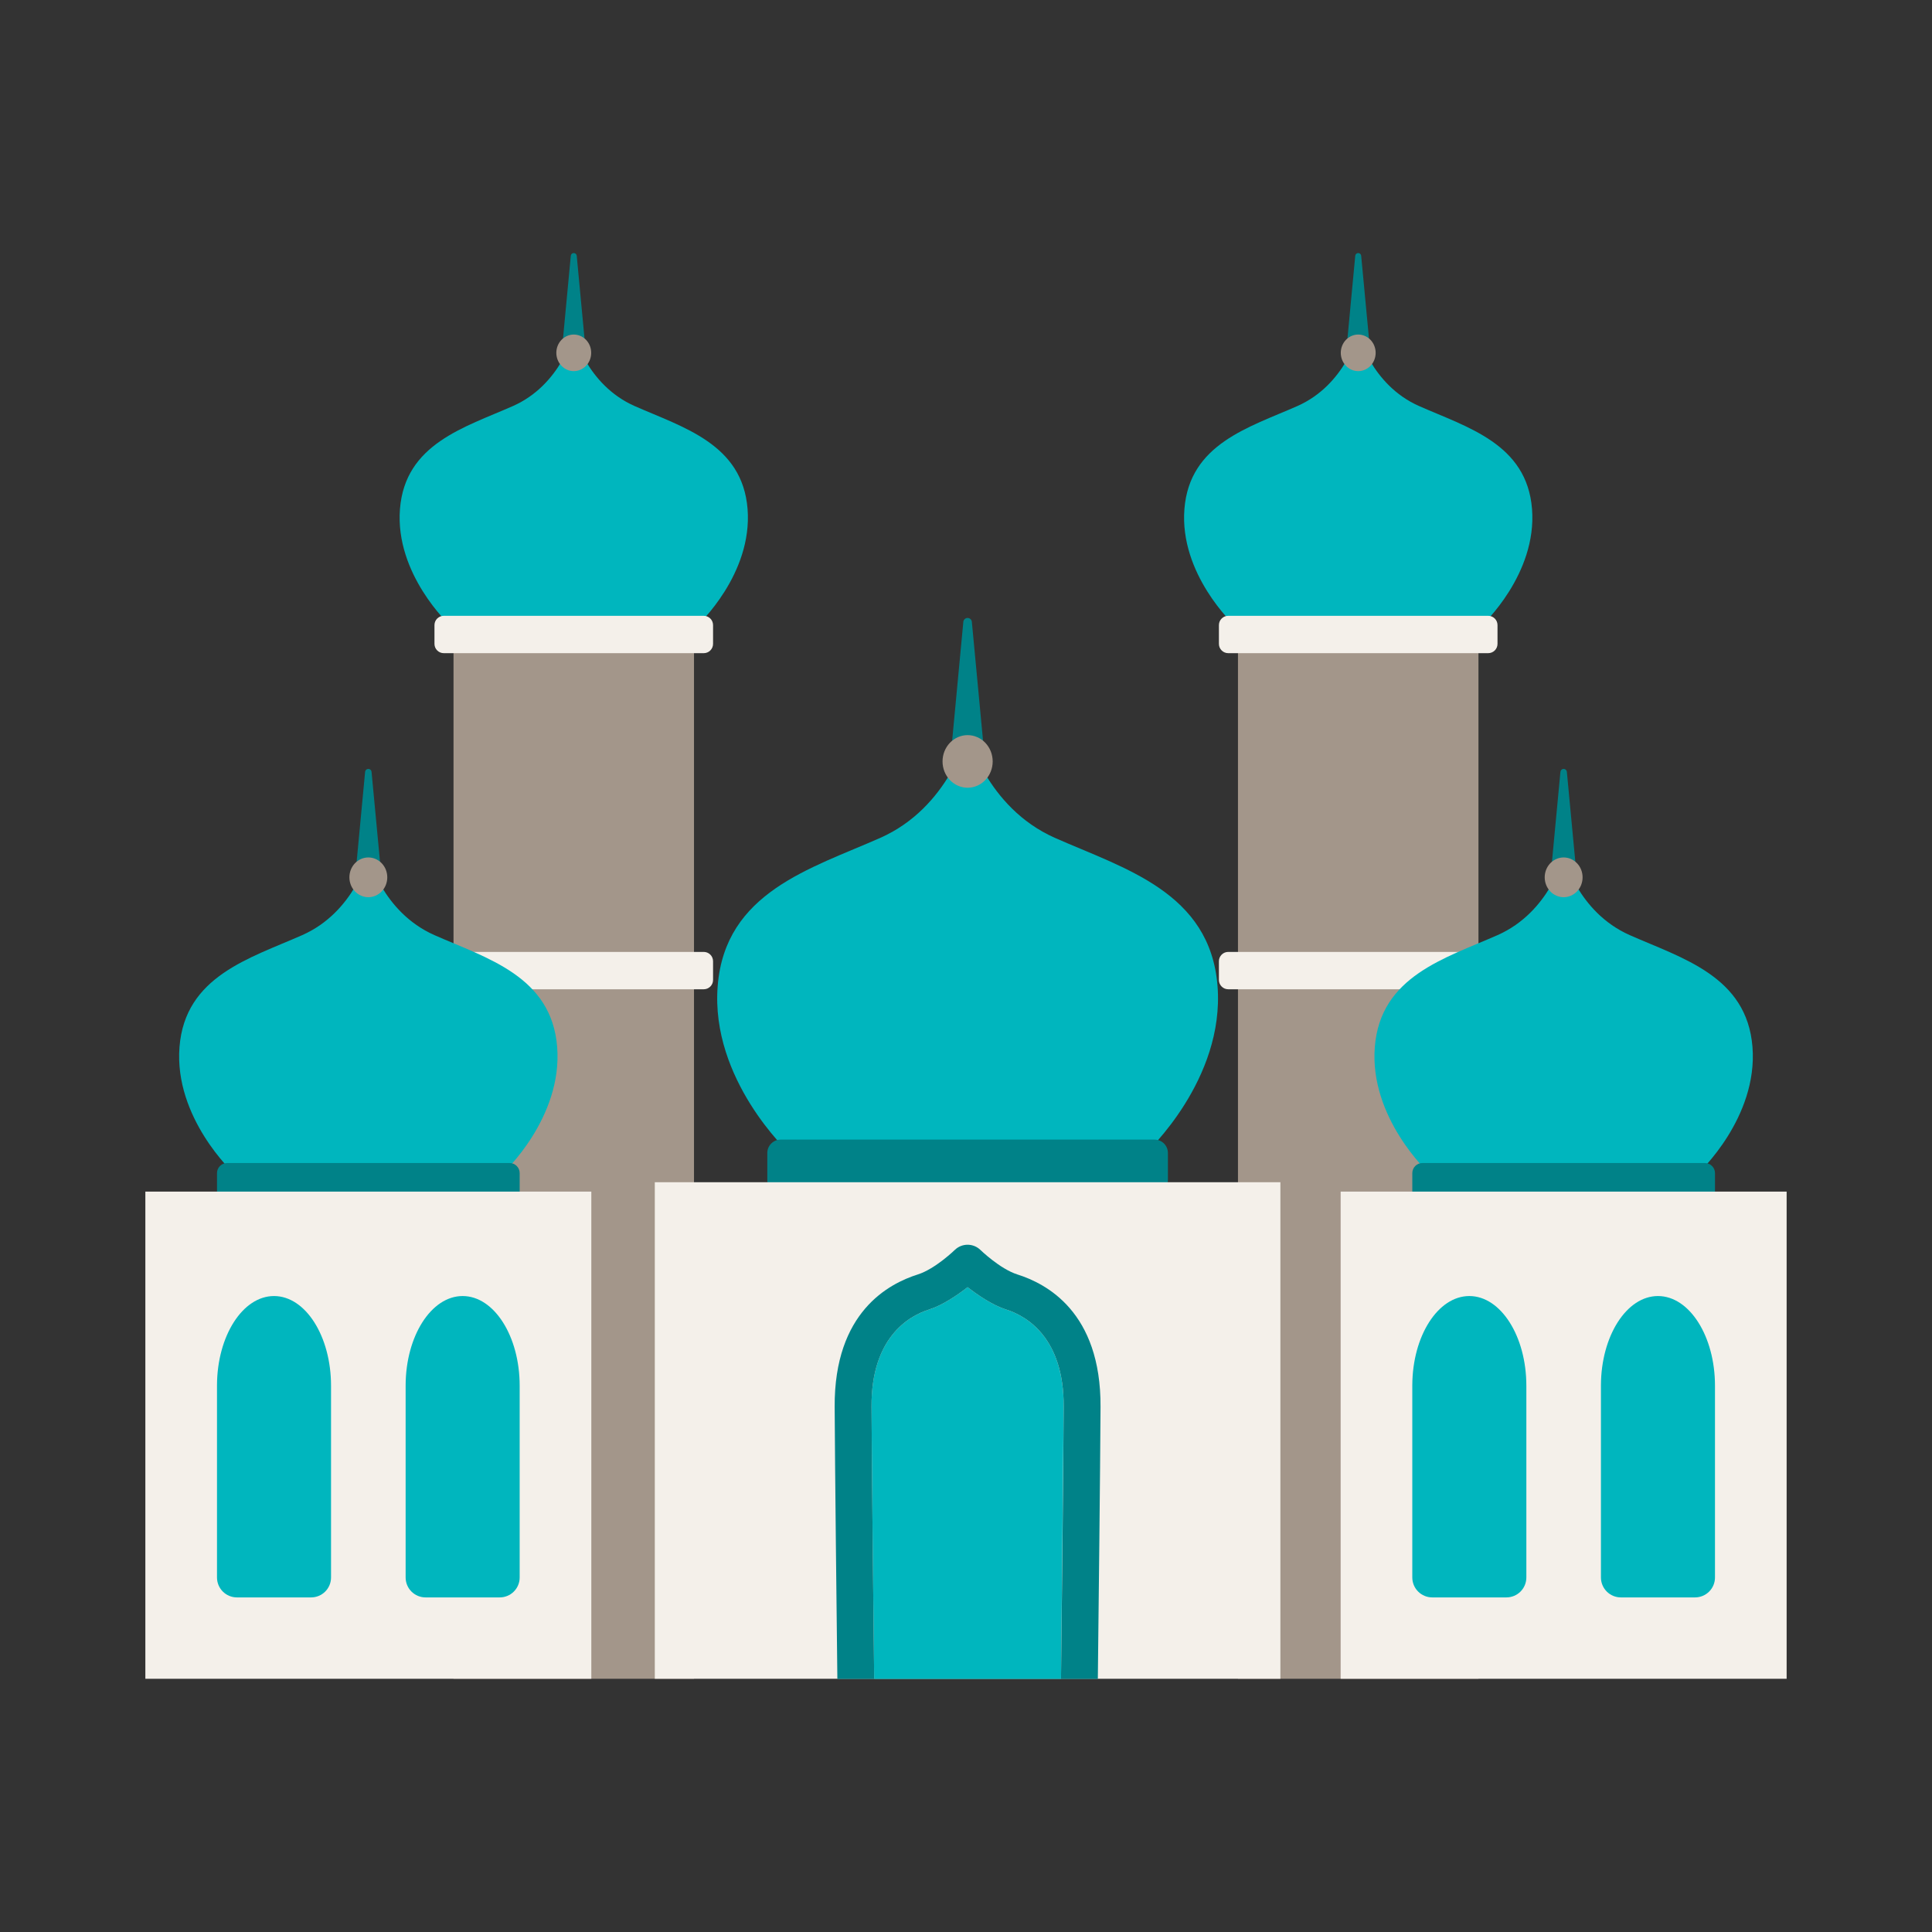
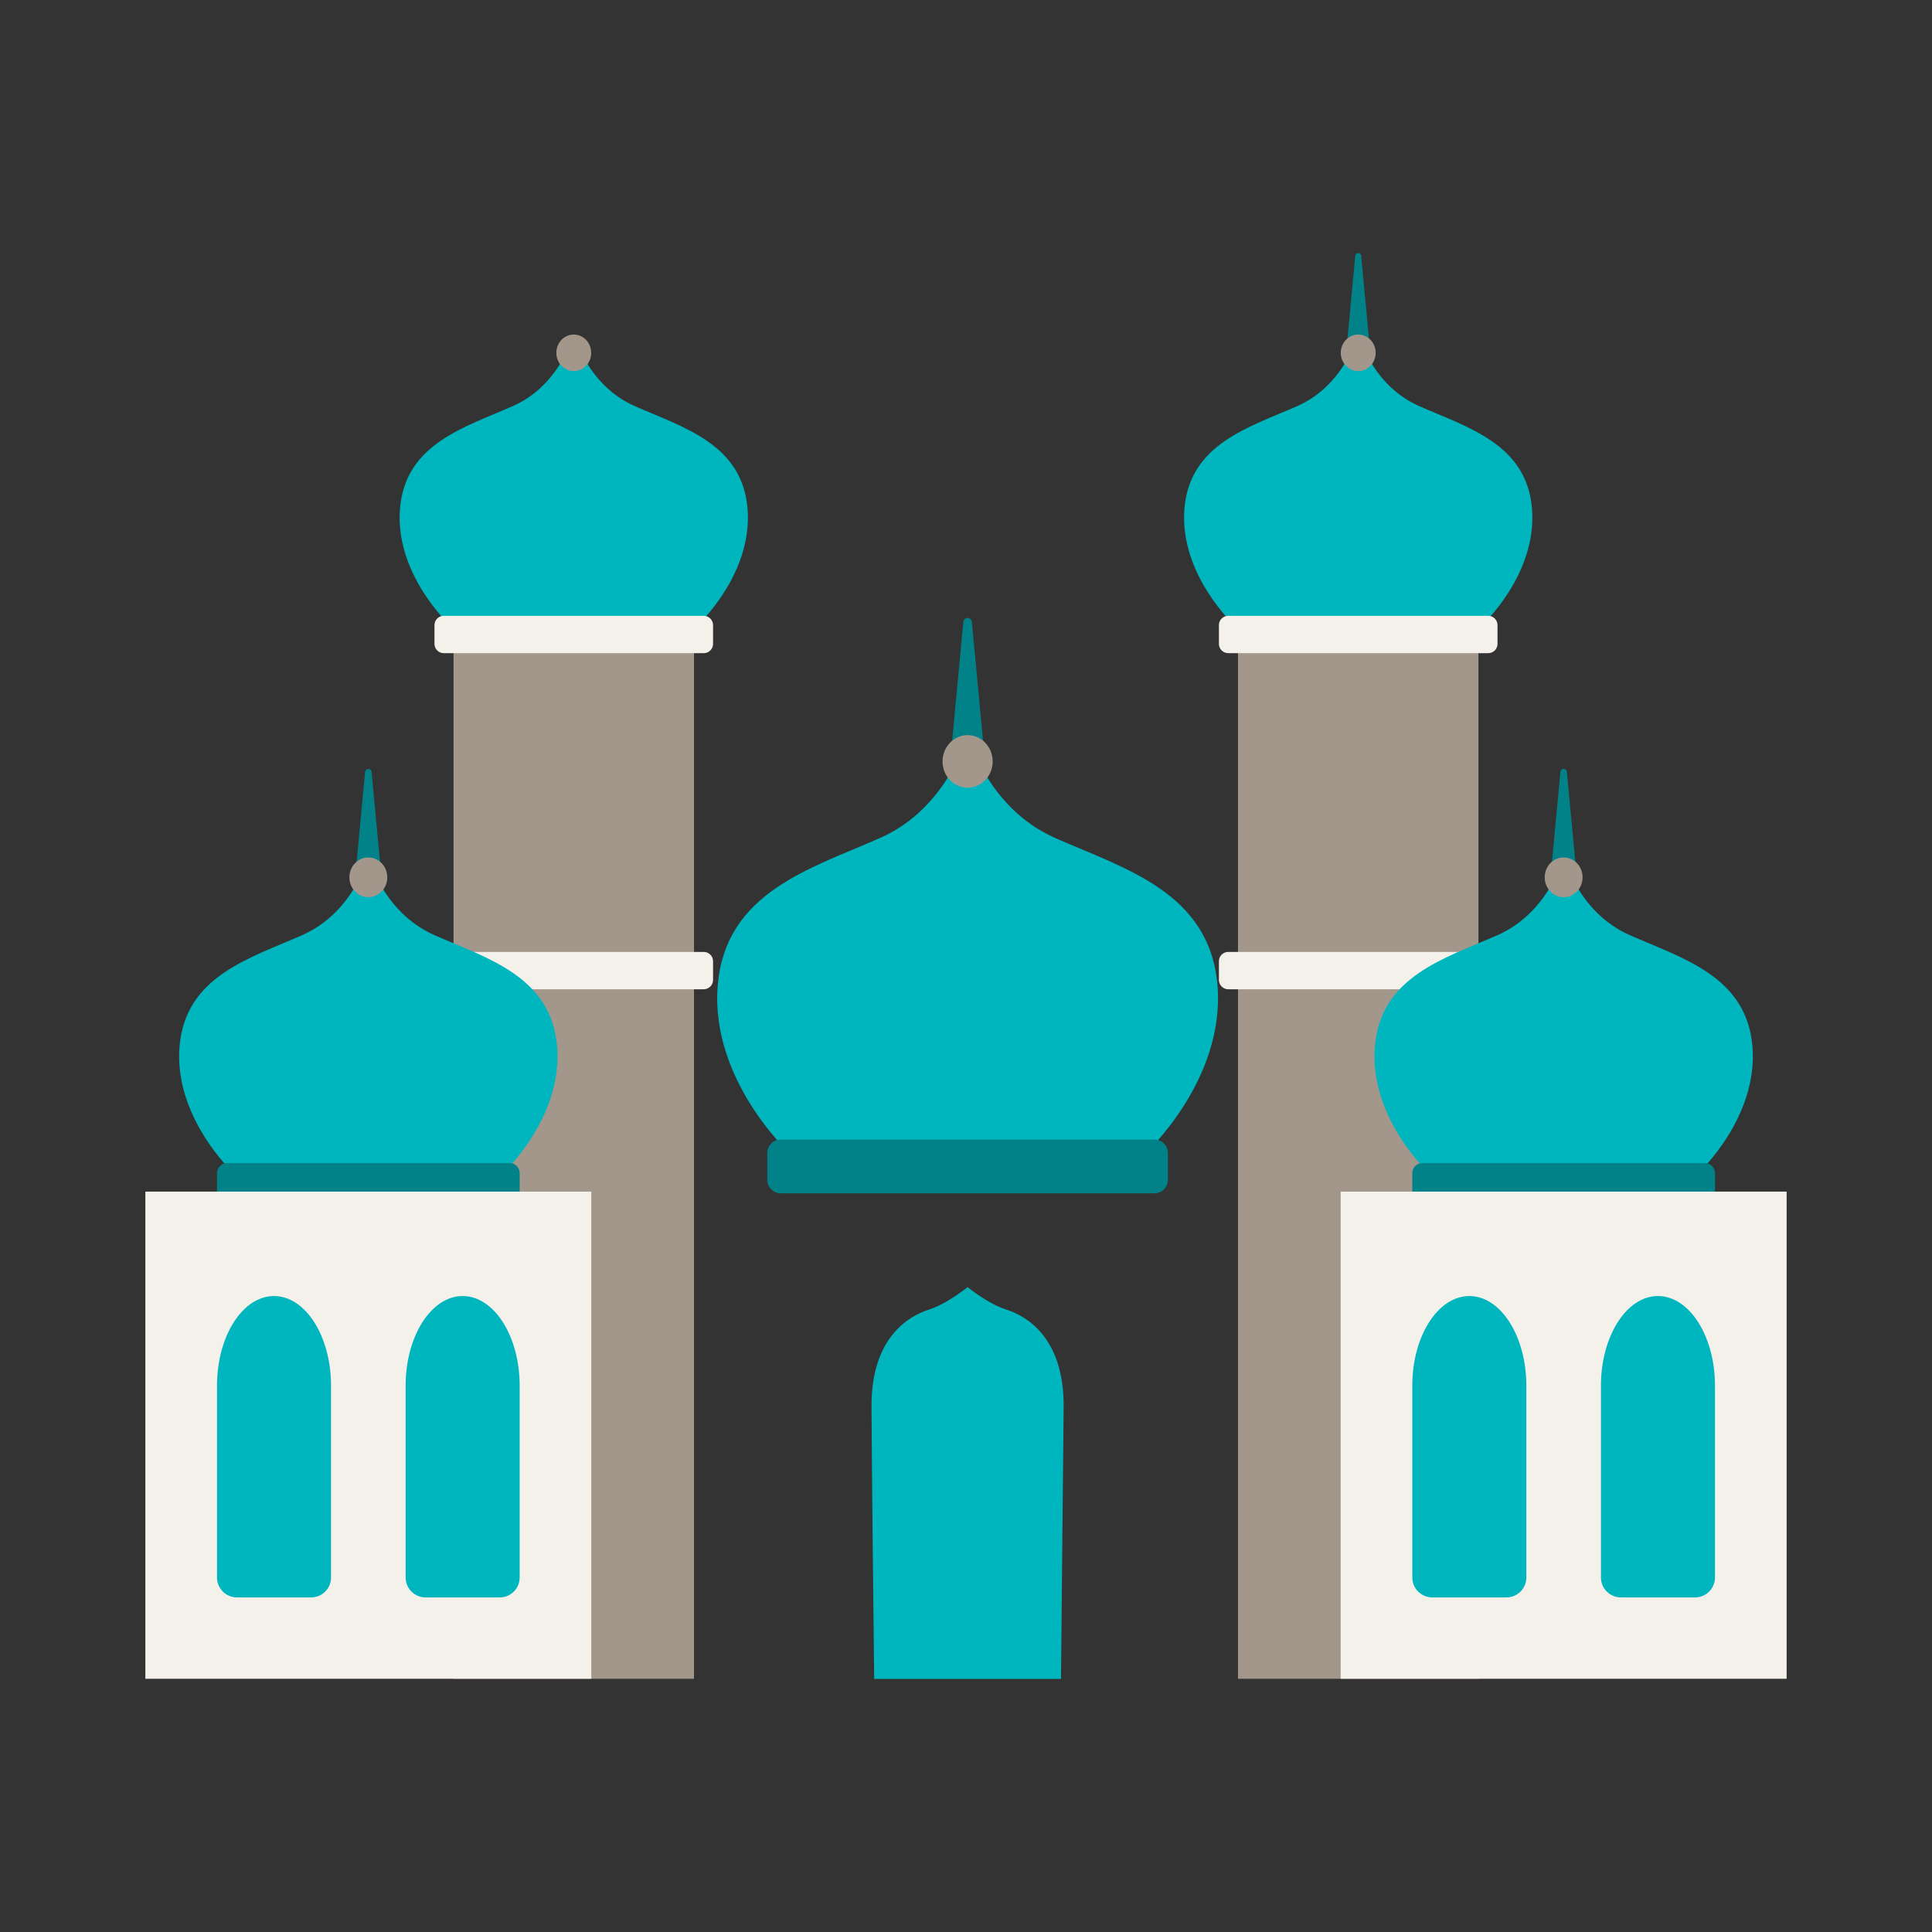
<svg xmlns="http://www.w3.org/2000/svg" width="1080" zoomAndPan="magnify" viewBox="0 0 810 810" height="1080" preserveAspectRatio="xMidYMid meet" version="1.0">
  <rect x="0" y="0" width="810" height="810" fill="#333333" stroke="none" />
  <defs>
    <clipPath id="67cc55f9d5">
      <path d="M 564 106.082 L 575 106.082 L 575 151 L 564 151 Z M 564 106.082 " clip-rule="nonzero" />
    </clipPath>
    <clipPath id="bbd4dec24b">
      <path d="M 519 266 L 620 266 L 620 703.832 L 519 703.832 Z M 519 266 " clip-rule="nonzero" />
    </clipPath>
    <clipPath id="8c8d6b54f5">
-       <path d="M 235 106.082 L 246 106.082 L 246 151 L 235 151 Z M 235 106.082 " clip-rule="nonzero" />
-     </clipPath>
+       </clipPath>
    <clipPath id="5896a60ae1">
      <path d="M 190 266 L 291 266 L 291 703.832 L 190 703.832 Z M 190 266 " clip-rule="nonzero" />
    </clipPath>
    <clipPath id="a4423402fd">
-       <path d="M 274 495 L 537 495 L 537 703.832 L 274 703.832 Z M 274 495 " clip-rule="nonzero" />
-     </clipPath>
+       </clipPath>
    <clipPath id="09bfa9c0ab">
      <path d="M 365 539 L 446 539 L 446 703.832 L 365 703.832 Z M 365 539 " clip-rule="nonzero" />
    </clipPath>
    <clipPath id="9d7c5ee9e3">
      <path d="M 562 499 L 749.258 499 L 749.258 703.832 L 562 703.832 Z M 562 499 " clip-rule="nonzero" />
    </clipPath>
    <clipPath id="b17910af9e">
      <path d="M 60.758 499 L 248 499 L 248 703.832 L 60.758 703.832 Z M 60.758 499 " clip-rule="nonzero" />
    </clipPath>
    <clipPath id="0dc95f8d40">
      <path d="M 349 521 L 462 521 L 462 703.832 L 349 703.832 Z M 349 521 " clip-rule="nonzero" />
    </clipPath>
  </defs>
  <path fill="#00b6be" d="M 569.438 140.27 C 569.539 139.727 574.691 161.281 594.949 170.234 C 615.207 179.191 640.145 186.066 642.309 213.387 C 644.469 240.711 621.516 261.961 621.516 261.961 L 588.668 262.215 L 588.715 262.512 L 569.438 262.363 L 550.168 262.512 L 550.215 262.215 L 517.359 261.961 C 517.359 261.961 494.406 240.711 496.574 213.387 C 498.738 186.066 523.672 179.191 543.934 170.234 C 564.188 161.281 569.344 139.727 569.438 140.27 Z M 569.438 140.27 " fill-opacity="1" fill-rule="evenodd" />
  <g clip-path="url(#67cc55f9d5)">
    <path fill="#008288" d="M 568.195 107.215 C 568.258 106.574 568.793 106.09 569.438 106.09 C 570.082 106.09 570.621 106.574 570.68 107.215 C 572.25 123.898 574.75 150.438 574.75 150.438 L 564.125 150.438 C 564.125 150.438 566.625 123.898 568.195 107.215 Z M 568.195 107.215 " fill-opacity="1" fill-rule="evenodd" />
  </g>
-   <path fill="#a3968a" d="M 576.75 147.93 C 576.75 148.434 576.703 148.93 576.609 149.426 C 576.516 149.918 576.375 150.398 576.191 150.863 C 576.008 151.328 575.785 151.773 575.516 152.191 C 575.25 152.609 574.945 152.996 574.609 153.352 C 574.27 153.707 573.898 154.027 573.5 154.305 C 573.102 154.586 572.68 154.824 572.234 155.016 C 571.793 155.207 571.336 155.355 570.863 155.453 C 570.395 155.551 569.918 155.598 569.438 155.598 C 568.957 155.598 568.484 155.551 568.012 155.453 C 567.543 155.355 567.082 155.207 566.641 155.016 C 566.195 154.824 565.777 154.586 565.375 154.305 C 564.977 154.027 564.609 153.707 564.27 153.352 C 563.93 152.996 563.625 152.609 563.359 152.191 C 563.094 151.773 562.867 151.328 562.684 150.863 C 562.5 150.398 562.363 149.918 562.27 149.426 C 562.176 148.93 562.129 148.434 562.129 147.93 C 562.129 147.426 562.176 146.926 562.27 146.434 C 562.363 145.938 562.5 145.457 562.684 144.992 C 562.867 144.527 563.094 144.086 563.359 143.668 C 563.625 143.25 563.93 142.863 564.27 142.504 C 564.609 142.148 564.977 141.832 565.375 141.551 C 565.777 141.273 566.195 141.035 566.641 140.844 C 567.082 140.648 567.543 140.504 568.012 140.406 C 568.484 140.309 568.957 140.258 569.438 140.258 C 569.918 140.258 570.395 140.309 570.863 140.406 C 571.336 140.504 571.793 140.648 572.234 140.844 C 572.68 141.035 573.102 141.273 573.5 141.551 C 573.898 141.832 574.27 142.148 574.609 142.504 C 574.945 142.863 575.25 143.25 575.516 143.668 C 575.785 144.086 576.008 144.527 576.191 144.992 C 576.375 145.457 576.516 145.938 576.609 146.434 C 576.703 146.926 576.75 147.426 576.75 147.93 Z M 576.75 147.93 " fill-opacity="1" fill-rule="nonzero" />
+   <path fill="#a3968a" d="M 576.75 147.93 C 576.75 148.434 576.703 148.93 576.609 149.426 C 576.516 149.918 576.375 150.398 576.191 150.863 C 576.008 151.328 575.785 151.773 575.516 152.191 C 575.25 152.609 574.945 152.996 574.609 153.352 C 574.27 153.707 573.898 154.027 573.5 154.305 C 573.102 154.586 572.68 154.824 572.234 155.016 C 571.793 155.207 571.336 155.355 570.863 155.453 C 570.395 155.551 569.918 155.598 569.438 155.598 C 568.957 155.598 568.484 155.551 568.012 155.453 C 567.543 155.355 567.082 155.207 566.641 155.016 C 566.195 154.824 565.777 154.586 565.375 154.305 C 563.93 152.996 563.625 152.609 563.359 152.191 C 563.094 151.773 562.867 151.328 562.684 150.863 C 562.5 150.398 562.363 149.918 562.27 149.426 C 562.176 148.93 562.129 148.434 562.129 147.93 C 562.129 147.426 562.176 146.926 562.27 146.434 C 562.363 145.938 562.5 145.457 562.684 144.992 C 562.867 144.527 563.094 144.086 563.359 143.668 C 563.625 143.25 563.93 142.863 564.27 142.504 C 564.609 142.148 564.977 141.832 565.375 141.551 C 565.777 141.273 566.195 141.035 566.641 140.844 C 567.082 140.648 567.543 140.504 568.012 140.406 C 568.484 140.309 568.957 140.258 569.438 140.258 C 569.918 140.258 570.395 140.309 570.863 140.406 C 571.336 140.504 571.793 140.648 572.234 140.844 C 572.68 141.035 573.102 141.273 573.5 141.551 C 573.898 141.832 574.27 142.148 574.609 142.504 C 574.945 142.863 575.25 143.25 575.516 143.668 C 575.785 144.086 576.008 144.527 576.191 144.992 C 576.375 145.457 576.516 145.938 576.609 146.434 C 576.703 146.926 576.75 147.426 576.75 147.93 Z M 576.75 147.93 " fill-opacity="1" fill-rule="nonzero" />
  <g clip-path="url(#bbd4dec24b)">
    <path fill="#a3968a" d="M 519.027 266.023 L 619.852 266.023 L 619.852 703.918 L 519.027 703.918 Z M 519.027 266.023 " fill-opacity="1" fill-rule="evenodd" />
  </g>
  <path fill="#f4f0ea" d="M 627.84 262.086 C 627.84 261.047 627.43 260.051 626.699 259.328 C 625.961 258.59 624.973 258.184 623.938 258.184 C 606.137 258.184 532.738 258.184 514.938 258.184 C 513.902 258.184 512.91 258.59 512.18 259.328 C 511.449 260.051 511.035 261.047 511.035 262.086 C 511.035 264.48 511.035 267.543 511.035 269.938 C 511.035 270.98 511.449 271.973 512.18 272.699 C 512.91 273.434 513.902 273.844 514.938 273.844 C 532.738 273.844 606.137 273.844 623.938 273.844 C 624.973 273.844 625.961 273.434 626.699 272.699 C 627.43 271.973 627.84 270.98 627.84 269.938 C 627.84 267.543 627.84 264.48 627.84 262.086 Z M 627.84 262.086 " fill-opacity="1" fill-rule="evenodd" />
  <path fill="#f4f0ea" d="M 627.84 403 C 627.84 401.957 627.43 400.965 626.699 400.238 C 625.961 399.504 624.973 399.094 623.938 399.094 C 606.137 399.094 532.738 399.094 514.938 399.094 C 513.902 399.094 512.91 399.504 512.18 400.238 C 511.449 400.965 511.035 401.957 511.035 403 C 511.035 405.395 511.035 408.457 511.035 410.852 C 511.035 411.891 511.449 412.887 512.18 413.609 C 512.91 414.348 513.902 414.754 514.938 414.754 C 532.738 414.754 606.137 414.754 623.938 414.754 C 624.973 414.754 625.961 414.348 626.699 413.609 C 627.43 412.887 627.84 411.891 627.84 410.852 C 627.84 408.457 627.84 405.395 627.84 403 Z M 627.84 403 " fill-opacity="1" fill-rule="evenodd" />
  <path fill="#00b6be" d="M 240.551 140.27 C 240.652 139.727 245.805 161.281 266.062 170.234 C 286.324 179.191 311.258 186.066 313.422 213.387 C 315.586 240.711 292.629 261.961 292.629 261.961 L 259.781 262.215 L 259.828 262.512 L 240.551 262.363 L 221.281 262.512 L 221.328 262.215 L 188.477 261.961 C 188.477 261.961 165.523 240.711 167.688 213.387 C 169.852 186.066 194.785 179.191 215.047 170.234 C 235.301 161.281 240.457 139.727 240.551 140.27 Z M 240.551 140.27 " fill-opacity="1" fill-rule="evenodd" />
  <g clip-path="url(#8c8d6b54f5)">
    <path fill="#008288" d="M 239.309 107.215 C 239.371 106.574 239.91 106.09 240.551 106.09 C 241.195 106.09 241.734 106.574 241.797 107.215 C 243.363 123.898 245.863 150.438 245.863 150.438 L 235.242 150.438 C 235.242 150.438 237.742 123.898 239.309 107.215 Z M 239.309 107.215 " fill-opacity="1" fill-rule="evenodd" />
  </g>
  <path fill="#a3968a" d="M 247.863 147.93 C 247.863 148.434 247.816 148.93 247.723 149.426 C 247.629 149.918 247.492 150.398 247.309 150.863 C 247.125 151.328 246.898 151.773 246.633 152.191 C 246.363 152.609 246.062 152.996 245.723 153.352 C 245.383 153.707 245.016 154.027 244.613 154.305 C 244.215 154.586 243.793 154.824 243.352 155.016 C 242.906 155.207 242.449 155.355 241.98 155.453 C 241.508 155.551 241.031 155.598 240.555 155.598 C 240.074 155.598 239.598 155.551 239.125 155.453 C 238.656 155.355 238.199 155.207 237.754 155.016 C 237.312 154.824 236.891 154.586 236.492 154.305 C 236.094 154.027 235.723 153.707 235.383 153.352 C 235.043 152.996 234.742 152.609 234.473 152.191 C 234.207 151.773 233.98 151.328 233.797 150.863 C 233.613 150.398 233.477 149.918 233.383 149.426 C 233.289 148.93 233.242 148.434 233.242 147.93 C 233.242 147.426 233.289 146.926 233.383 146.434 C 233.477 145.938 233.613 145.457 233.797 144.992 C 233.98 144.527 234.207 144.086 234.473 143.668 C 234.742 143.25 235.043 142.863 235.383 142.504 C 235.723 142.148 236.094 141.832 236.492 141.551 C 236.891 141.273 237.312 141.035 237.754 140.844 C 238.199 140.648 238.656 140.504 239.125 140.406 C 239.598 140.309 240.074 140.258 240.555 140.258 C 241.031 140.258 241.508 140.309 241.98 140.406 C 242.449 140.504 242.906 140.648 243.352 140.844 C 243.793 141.035 244.215 141.273 244.613 141.551 C 245.016 141.832 245.383 142.148 245.723 142.504 C 246.062 142.863 246.363 143.25 246.633 143.668 C 246.898 144.086 247.125 144.527 247.309 144.992 C 247.492 145.457 247.629 145.938 247.723 146.434 C 247.816 146.926 247.863 147.426 247.863 147.93 Z M 247.863 147.93 " fill-opacity="1" fill-rule="nonzero" />
  <g clip-path="url(#5896a60ae1)">
    <path fill="#a3968a" d="M 190.141 266.023 L 290.965 266.023 L 290.965 703.918 L 190.141 703.918 Z M 190.141 266.023 " fill-opacity="1" fill-rule="evenodd" />
  </g>
  <path fill="#f4f0ea" d="M 298.953 262.086 C 298.953 261.047 298.543 260.051 297.812 259.328 C 297.078 258.59 296.086 258.184 295.051 258.184 C 277.254 258.184 203.855 258.184 186.055 258.184 C 185.02 258.184 184.027 258.59 183.293 259.328 C 182.562 260.051 182.152 261.047 182.152 262.086 C 182.152 264.48 182.152 267.543 182.152 269.938 C 182.152 270.98 182.562 271.973 183.293 272.699 C 184.027 273.434 185.02 273.844 186.055 273.844 C 203.855 273.844 277.254 273.844 295.051 273.844 C 296.086 273.844 297.078 273.434 297.812 272.699 C 298.543 271.973 298.953 270.98 298.953 269.938 C 298.953 267.543 298.953 264.48 298.953 262.086 Z M 298.953 262.086 " fill-opacity="1" fill-rule="evenodd" />
  <path fill="#f4f0ea" d="M 298.953 403 C 298.953 401.957 298.543 400.965 297.812 400.238 C 297.078 399.504 296.086 399.094 295.051 399.094 C 277.254 399.094 203.855 399.094 186.055 399.094 C 185.02 399.094 184.027 399.504 183.293 400.238 C 182.562 400.965 182.152 401.957 182.152 403 C 182.152 405.395 182.152 408.457 182.152 410.852 C 182.152 411.891 182.562 412.887 183.293 413.609 C 184.027 414.348 185.02 414.754 186.055 414.754 C 203.855 414.754 277.254 414.754 295.051 414.754 C 296.086 414.754 297.078 414.348 297.812 413.609 C 298.543 412.887 298.953 411.891 298.953 410.852 C 298.953 408.457 298.953 405.395 298.953 403 Z M 298.953 403 " fill-opacity="1" fill-rule="evenodd" />
  <path fill="#00b6be" d="M 405.668 308.227 C 405.812 307.445 413.219 338.445 442.352 351.312 C 471.484 364.191 507.336 374.078 510.453 413.363 C 513.559 452.66 480.551 483.215 480.551 483.215 L 433.316 483.578 L 433.387 484.004 L 405.668 483.789 L 377.957 484.004 L 378.027 483.578 L 330.785 483.215 C 330.785 483.215 297.777 452.66 300.895 413.363 C 304.008 374.078 339.859 364.191 368.992 351.312 C 398.117 338.445 405.531 307.445 405.668 308.227 Z M 405.668 308.227 " fill-opacity="1" fill-rule="evenodd" />
  <path fill="#00b6be" d="M 655.562 359.5 C 655.672 358.91 661.27 382.332 683.281 392.055 C 705.289 401.785 732.383 409.254 734.734 438.938 C 737.082 468.629 712.141 491.715 712.141 491.715 L 676.453 491.988 L 676.504 492.312 L 655.562 492.152 L 634.625 492.312 L 634.676 491.988 L 598.984 491.715 C 598.984 491.715 574.043 468.629 576.398 438.938 C 578.75 409.254 605.84 401.785 627.852 392.055 C 649.855 382.332 655.461 358.91 655.562 359.5 Z M 655.562 359.5 " fill-opacity="1" fill-rule="evenodd" />
  <path fill="#008288" d="M 654.215 323.586 C 654.281 322.891 654.867 322.359 655.566 322.359 C 656.266 322.359 656.852 322.891 656.914 323.586 C 658.621 341.707 661.336 370.543 661.336 370.543 L 649.793 370.543 C 649.793 370.543 652.512 341.707 654.215 323.586 Z M 654.215 323.586 " fill-opacity="1" fill-rule="evenodd" />
  <path fill="#a3968a" d="M 663.508 367.82 C 663.508 368.367 663.457 368.91 663.355 369.445 C 663.254 369.984 663.105 370.504 662.906 371.012 C 662.707 371.516 662.461 371.996 662.172 372.449 C 661.883 372.906 661.551 373.328 661.184 373.715 C 660.812 374.102 660.414 374.445 659.98 374.75 C 659.547 375.055 659.09 375.312 658.605 375.52 C 658.125 375.73 657.629 375.887 657.117 375.996 C 656.605 376.102 656.09 376.156 655.566 376.156 C 655.047 376.156 654.527 376.102 654.016 375.996 C 653.504 375.887 653.008 375.73 652.527 375.52 C 652.043 375.312 651.586 375.055 651.152 374.75 C 650.719 374.445 650.32 374.102 649.949 373.715 C 649.582 373.328 649.25 372.906 648.961 372.449 C 648.672 371.996 648.426 371.516 648.227 371.012 C 648.027 370.504 647.879 369.984 647.777 369.445 C 647.676 368.91 647.625 368.367 647.625 367.82 C 647.625 367.273 647.676 366.73 647.777 366.195 C 647.879 365.66 648.027 365.137 648.227 364.633 C 648.426 364.125 648.672 363.645 648.961 363.191 C 649.25 362.738 649.582 362.316 649.949 361.93 C 650.32 361.543 650.719 361.195 651.152 360.891 C 651.586 360.59 652.043 360.332 652.527 360.121 C 653.008 359.914 653.504 359.754 654.016 359.648 C 654.527 359.543 655.047 359.488 655.566 359.488 C 656.09 359.488 656.605 359.543 657.117 359.648 C 657.629 359.754 658.125 359.914 658.605 360.121 C 659.09 360.332 659.547 360.59 659.98 360.891 C 660.414 361.195 660.812 361.543 661.184 361.93 C 661.551 362.316 661.883 362.738 662.172 363.191 C 662.461 363.645 662.707 364.125 662.906 364.633 C 663.105 365.137 663.254 365.66 663.355 366.195 C 663.457 366.73 663.508 367.273 663.508 367.82 Z M 663.508 367.82 " fill-opacity="1" fill-rule="nonzero" />
  <path fill="#00b6be" d="M 154.422 359.5 C 154.531 358.91 160.129 382.332 182.141 392.055 C 204.148 401.785 231.242 409.254 233.594 438.938 C 235.941 468.629 211 491.715 211 491.715 L 175.312 491.988 L 175.363 492.312 L 154.422 492.152 L 133.484 492.312 L 133.535 491.988 L 97.844 491.715 C 97.844 491.715 72.906 468.629 75.258 438.938 C 77.609 409.254 104.699 401.785 126.711 392.055 C 148.715 382.332 154.32 358.91 154.422 359.5 Z M 154.422 359.5 " fill-opacity="1" fill-rule="evenodd" />
  <path fill="#008288" d="M 403.883 260.703 C 403.969 259.781 404.742 259.082 405.668 259.082 C 406.594 259.082 407.367 259.781 407.453 260.703 C 409.711 284.688 413.305 322.852 413.305 322.852 L 398.031 322.852 C 398.031 322.852 401.625 284.688 403.883 260.703 Z M 403.883 260.703 " fill-opacity="1" fill-rule="evenodd" />
  <path fill="#008288" d="M 153.074 323.586 C 153.141 322.891 153.727 322.359 154.426 322.359 C 155.125 322.359 155.711 322.891 155.773 323.586 C 157.48 341.707 160.195 370.543 160.195 370.543 L 148.652 370.543 C 148.652 370.543 151.371 341.707 153.074 323.586 Z M 153.074 323.586 " fill-opacity="1" fill-rule="evenodd" />
  <path fill="#a3968a" d="M 416.188 319.23 C 416.188 319.957 416.121 320.672 415.984 321.383 C 415.852 322.094 415.652 322.785 415.387 323.453 C 415.121 324.121 414.801 324.758 414.414 325.359 C 414.031 325.961 413.598 326.52 413.109 327.031 C 412.621 327.543 412.09 328 411.516 328.402 C 410.941 328.805 410.336 329.145 409.699 329.422 C 409.059 329.699 408.402 329.906 407.727 330.051 C 407.047 330.191 406.363 330.262 405.676 330.262 C 404.984 330.262 404.301 330.191 403.625 330.051 C 402.945 329.906 402.289 329.699 401.652 329.422 C 401.016 329.145 400.406 328.805 399.836 328.402 C 399.262 328 398.73 327.543 398.242 327.031 C 397.754 326.52 397.316 325.961 396.934 325.359 C 396.551 324.758 396.227 324.121 395.961 323.453 C 395.699 322.785 395.5 322.094 395.363 321.383 C 395.23 320.672 395.164 319.957 395.164 319.23 C 395.164 318.508 395.23 317.789 395.363 317.082 C 395.5 316.371 395.699 315.68 395.961 315.012 C 396.227 314.344 396.551 313.707 396.934 313.105 C 397.316 312.504 397.754 311.945 398.242 311.434 C 398.73 310.922 399.262 310.465 399.836 310.062 C 400.406 309.66 401.016 309.32 401.652 309.043 C 402.289 308.766 402.945 308.555 403.625 308.414 C 404.301 308.273 404.984 308.203 405.676 308.203 C 406.363 308.203 407.047 308.273 407.727 308.414 C 408.402 308.555 409.059 308.766 409.699 309.043 C 410.336 309.32 410.941 309.66 411.516 310.062 C 412.09 310.465 412.621 310.922 413.109 311.434 C 413.598 311.945 414.031 312.504 414.414 313.105 C 414.801 313.707 415.121 314.344 415.387 315.012 C 415.652 315.68 415.852 316.371 415.984 317.082 C 416.121 317.789 416.188 318.508 416.188 319.23 Z M 416.188 319.23 " fill-opacity="1" fill-rule="nonzero" />
  <path fill="#a3968a" d="M 162.367 367.82 C 162.367 368.367 162.316 368.91 162.215 369.445 C 162.113 369.984 161.965 370.504 161.766 371.012 C 161.566 371.516 161.32 371.996 161.031 372.449 C 160.742 372.906 160.41 373.328 160.043 373.715 C 159.676 374.102 159.273 374.445 158.84 374.75 C 158.406 375.055 157.949 375.312 157.465 375.52 C 156.984 375.73 156.488 375.887 155.977 375.996 C 155.465 376.102 154.949 376.156 154.426 376.156 C 153.906 376.156 153.387 376.102 152.875 375.996 C 152.363 375.887 151.867 375.73 151.387 375.52 C 150.906 375.312 150.445 375.055 150.012 374.75 C 149.578 374.445 149.18 374.102 148.809 373.715 C 148.441 373.328 148.109 372.906 147.82 372.449 C 147.531 371.996 147.285 371.516 147.086 371.012 C 146.887 370.504 146.738 369.984 146.637 369.445 C 146.535 368.91 146.484 368.367 146.484 367.82 C 146.484 367.273 146.535 366.73 146.637 366.195 C 146.738 365.66 146.887 365.137 147.086 364.633 C 147.289 364.125 147.531 363.645 147.82 363.191 C 148.113 362.738 148.441 362.316 148.809 361.93 C 149.18 361.543 149.578 361.195 150.012 360.891 C 150.445 360.59 150.906 360.332 151.387 360.121 C 151.867 359.914 152.363 359.754 152.875 359.648 C 153.387 359.543 153.906 359.488 154.426 359.488 C 154.949 359.488 155.465 359.543 155.977 359.648 C 156.488 359.754 156.984 359.914 157.465 360.121 C 157.949 360.332 158.406 360.59 158.84 360.891 C 159.273 361.195 159.676 361.543 160.043 361.93 C 160.41 362.316 160.742 362.738 161.031 363.191 C 161.32 363.645 161.566 364.125 161.766 364.633 C 161.965 365.137 162.113 365.66 162.215 366.195 C 162.316 366.73 162.367 367.273 162.367 367.82 Z M 162.367 367.82 " fill-opacity="1" fill-rule="nonzero" />
  <path fill="#008288" d="M 489.652 483.391 C 489.652 481.898 489.062 480.469 488.012 479.426 C 486.953 478.367 485.527 477.781 484.039 477.781 C 458.445 477.781 352.902 477.781 327.305 477.781 C 325.816 477.781 324.391 478.367 323.34 479.426 C 322.285 480.469 321.695 481.898 321.695 483.391 C 321.695 486.836 321.695 491.238 321.695 494.684 C 321.695 496.18 322.285 497.609 323.34 498.652 C 324.391 499.711 325.816 500.297 327.305 500.297 C 352.902 500.297 458.445 500.297 484.039 500.297 C 485.527 500.297 486.953 499.711 488.012 498.652 C 489.062 497.609 489.652 496.18 489.652 494.684 C 489.652 491.238 489.652 486.836 489.652 483.391 Z M 489.652 483.391 " fill-opacity="1" fill-rule="evenodd" />
  <path fill="#008288" d="M 719.02 491.844 C 719.02 490.711 718.574 489.633 717.777 488.848 C 716.98 488.047 715.902 487.602 714.777 487.602 C 695.438 487.602 615.695 487.602 596.355 487.602 C 595.23 487.602 594.152 488.047 593.355 488.848 C 592.562 489.633 592.117 490.711 592.117 491.844 C 592.117 494.445 592.117 497.773 592.117 500.375 C 592.117 501.504 592.562 502.586 593.355 503.371 C 594.152 504.172 595.23 504.617 596.355 504.617 C 615.695 504.617 695.438 504.617 714.777 504.617 C 715.902 504.617 716.98 504.172 717.777 503.371 C 718.574 502.586 719.02 501.504 719.02 500.375 C 719.02 497.773 719.02 494.445 719.02 491.844 Z M 719.02 491.844 " fill-opacity="1" fill-rule="evenodd" />
  <path fill="#008288" d="M 217.879 491.844 C 217.879 490.711 217.434 489.633 216.641 488.848 C 215.84 488.047 214.762 487.602 213.637 487.602 C 194.301 487.602 114.555 487.602 95.215 487.602 C 94.09 487.602 93.012 488.047 92.219 488.848 C 91.422 489.633 90.977 490.711 90.977 491.844 C 90.977 494.445 90.977 497.773 90.977 500.375 C 90.977 501.504 91.422 502.586 92.219 503.371 C 93.012 504.172 94.09 504.617 95.215 504.617 C 114.555 504.617 194.301 504.617 213.637 504.617 C 214.762 504.617 215.84 504.172 216.641 503.371 C 217.434 502.586 217.879 501.504 217.879 500.375 C 217.879 497.773 217.879 494.445 217.879 491.844 Z M 217.879 491.844 " fill-opacity="1" fill-rule="evenodd" />
  <g clip-path="url(#a4423402fd)">
    <path fill="#f4f0ea" d="M 274.527 495.648 L 536.809 495.648 L 536.809 703.906 L 274.527 703.906 Z M 274.527 495.648 " fill-opacity="1" fill-rule="evenodd" />
  </g>
  <g clip-path="url(#09bfa9c0ab)">
    <path fill="#00b6be" d="M 444.832 703.91 L 366.504 703.91 C 366.18 677.855 365.523 615.527 365.383 589.715 C 365.238 560.988 380.785 551.793 389.48 549.039 C 395.207 547.223 401.398 542.965 405.668 539.656 C 409.926 542.965 416.133 547.223 421.859 549.039 C 430.555 551.793 446.098 560.988 445.941 589.715 Z M 444.832 703.91 " fill-opacity="1" fill-rule="evenodd" />
  </g>
  <g clip-path="url(#9d7c5ee9e3)">
    <path fill="#f4f0ea" d="M 562.074 499.586 L 749.055 499.586 L 749.055 703.902 L 562.074 703.902 Z M 562.074 499.586 " fill-opacity="1" fill-rule="evenodd" />
  </g>
  <g clip-path="url(#b17910af9e)">
    <path fill="#f4f0ea" d="M 60.938 499.586 L 247.914 499.586 L 247.914 703.902 L 60.938 703.902 Z M 60.938 499.586 " fill-opacity="1" fill-rule="evenodd" />
  </g>
  <path fill="#00b6be" d="M 671.199 580.742 C 671.285 560.09 681.965 543.371 695.109 543.371 C 708.305 543.371 719.016 560.227 719.016 580.988 L 719.016 661.363 C 719.016 663.582 718.137 665.703 716.57 667.27 C 715 668.84 712.875 669.719 710.66 669.719 C 701.926 669.719 688.293 669.719 679.555 669.719 C 677.34 669.719 675.215 668.84 673.648 667.27 C 672.082 665.703 671.199 663.582 671.199 661.363 C 671.199 639.266 671.199 580.988 671.199 580.988 Z M 592.113 580.742 C 592.199 560.09 602.879 543.371 616.023 543.371 C 629.219 543.371 639.93 560.227 639.93 580.988 L 639.93 661.363 C 639.93 663.582 639.051 665.703 637.484 667.27 C 635.918 668.84 633.789 669.719 631.574 669.719 C 622.84 669.719 609.207 669.719 600.469 669.719 C 598.254 669.719 596.129 668.84 594.562 667.27 C 592.996 665.703 592.113 663.582 592.113 661.363 C 592.113 639.266 592.113 580.988 592.113 580.988 Z M 592.113 580.742 " fill-opacity="1" fill-rule="evenodd" />
  <path fill="#00b6be" d="M 170.062 580.742 C 170.145 560.09 180.824 543.371 193.969 543.371 C 207.164 543.371 217.875 560.227 217.875 580.988 L 217.875 661.363 C 217.875 663.582 216.996 665.703 215.43 667.27 C 213.863 668.84 211.738 669.719 209.52 669.719 C 200.785 669.719 187.152 669.719 178.418 669.719 C 176.199 669.719 174.074 668.84 172.508 667.27 C 170.941 665.703 170.062 663.582 170.062 661.363 C 170.062 639.266 170.062 580.988 170.062 580.988 Z M 90.977 580.742 C 91.059 560.09 101.738 543.371 114.883 543.371 C 128.078 543.371 138.789 560.227 138.789 580.988 L 138.789 661.363 C 138.789 663.582 137.91 665.703 136.344 667.27 C 134.777 668.84 132.652 669.719 130.438 669.719 C 121.699 669.719 108.066 669.719 99.332 669.719 C 97.117 669.719 94.988 668.84 93.422 667.27 C 91.855 665.703 90.977 663.582 90.977 661.363 C 90.977 639.266 90.977 580.988 90.977 580.988 Z M 90.977 580.742 " fill-opacity="1" fill-rule="evenodd" />
  <g clip-path="url(#0dc95f8d40)">
-     <path fill="#008288" d="M 351.07 703.91 C 350.758 676.812 350.07 616.047 349.938 589.797 C 349.734 549.969 372.762 538.129 384.809 534.316 C 392.137 531.992 400.355 523.992 400.355 523.992 C 403.332 521.152 408.008 521.152 410.988 523.992 C 410.988 523.992 419.207 531.992 426.531 534.316 C 438.582 538.129 461.605 549.969 461.402 589.797 C 461.27 616.047 460.586 676.812 460.27 703.91 L 444.832 703.91 C 445.152 677.852 445.82 615.531 445.949 589.719 C 446.098 560.984 430.559 551.793 421.863 549.035 C 416.133 547.223 409.934 542.965 405.672 539.656 C 401.406 542.965 395.211 547.223 389.477 549.035 C 380.781 551.793 365.242 560.984 365.391 589.719 C 365.52 615.531 366.188 677.852 366.508 703.91 Z M 351.07 703.91 " fill-opacity="1" fill-rule="evenodd" />
-   </g>
+     </g>
</svg>